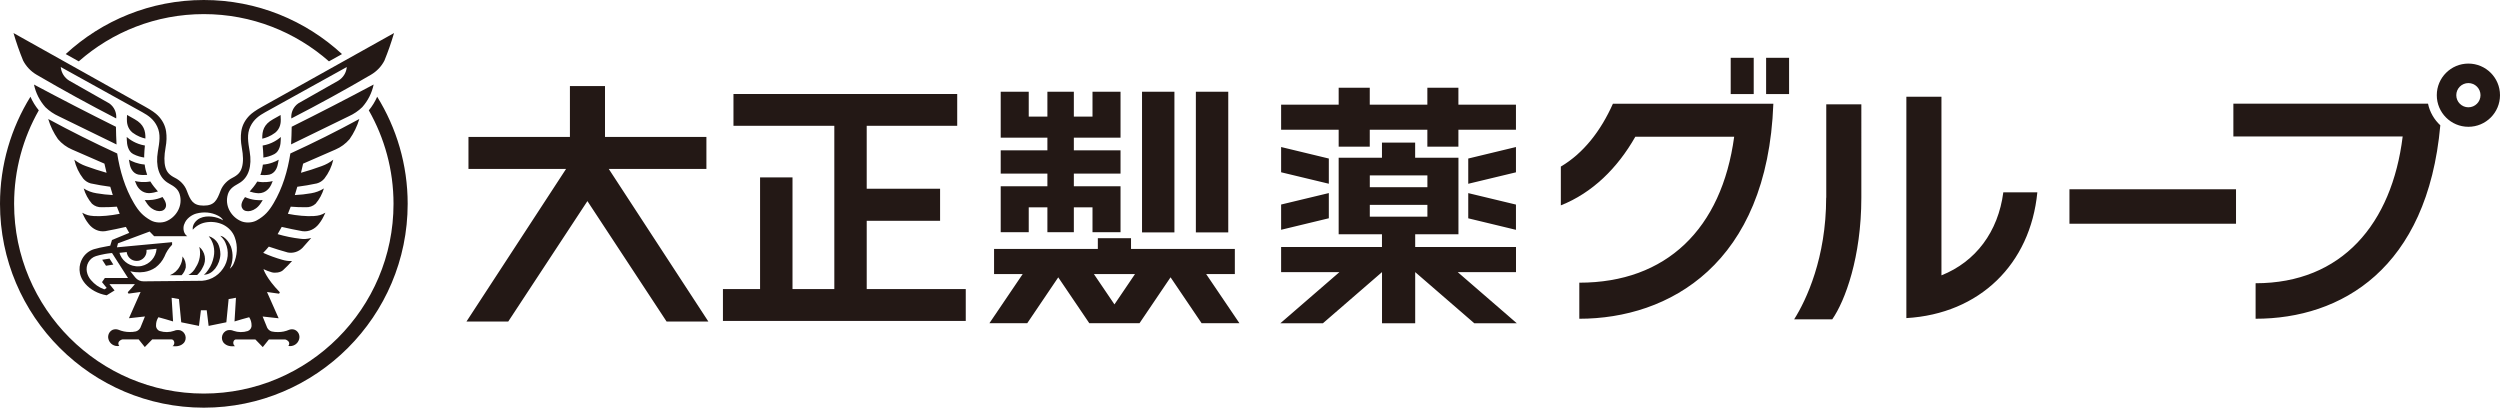
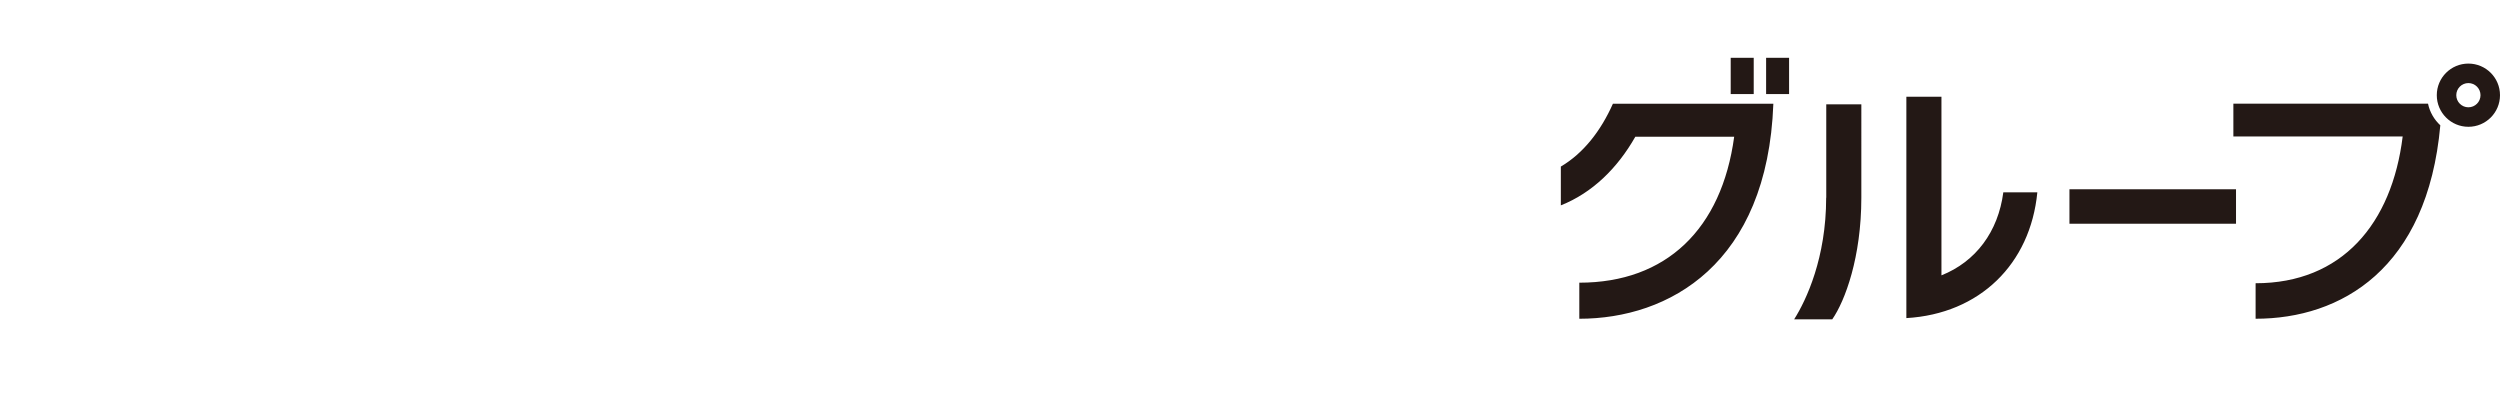
<svg xmlns="http://www.w3.org/2000/svg" id="_イヤー_2" viewBox="0 0 538.67 87.84">
  <defs>
    <style>.cls-1{fill:#231815;}</style>
  </defs>
  <g id="_イヤー_1-2">
    <g>
      <path class="cls-1" d="M445.9,48.21h35.89v-7.43h-35.89v7.43ZM377.87,12.45h-4.96v7.82h4.96v-7.82Zm-41.56,23.44v8.36c6.77-2.69,12.18-7.98,16.05-14.79h21.3c-2.69,19.9-14.64,31.45-33.37,31.45v7.77c19.28,0,40.54-11.75,41.81-46.33h-34.57c-2.61,5.87-6.37,10.69-11.22,13.54m44.23-15.62h4.95v-7.82h-4.95v7.82Zm37.78,39.06V20.85h-7.56v47.69c15.78-.92,26.72-11.62,28.22-27.1h-7.33c-1.11,8.5-5.93,14.94-13.33,17.89m-24.82-16.73h-.02c0,12.94-4.25,22.01-6.9,26.21h8.21c2.78-4,6.27-13.42,6.27-26.21V22.48h-7.56v20.12Zm87.72-20.25v7.06h36.48c-2.32,18.81-13.09,31.62-31.69,31.62v7.65c18.38,0,37.02-10.7,39.8-41.68-1.32-1.22-2.27-2.84-2.65-4.66h-41.95Zm50.64-8.65c-3.76,0-6.81,3.05-6.81,6.81s3.05,6.81,6.81,6.81,6.81-3.05,6.81-6.81-3.05-6.81-6.81-6.81m0,9.42c-1.44,0-2.61-1.17-2.61-2.61s1.17-2.61,2.61-2.61,2.61,1.17,2.61,2.61-1.17,2.61-2.61,2.61" />
-       <path class="cls-1" d="M43.73,57.53c.81-1.45,.48-3.27-.79-4.34,.38,1.5,.11,3.09-.74,4.38-.35,.71-.9,1.3-1.59,1.68h1.87c.52-.49,.95-1.07,1.24-1.72m19-26.42h0l12.46-6.07c1.06-.48,2.04-1.14,2.87-1.95,1.23-1.38,2.08-3.06,2.46-4.88-5.84,3.12-11.73,6.15-17.66,9.1-.02,1.27-.06,2.54-.13,3.81m-23.59,28.18c.45-.47,.76-1.06,.9-1.69,.08-.85-.18-1.7-.71-2.36,0,.75-.21,1.49-.59,2.14-.46,.87-1.22,1.54-2.13,1.91h2.53Zm21.38-29.78c-.61,.53-1.97,1.53-3.92,1.84,.06,.67,.13,1.38,.15,2.14,0,.16,0,.3,0,.45,.66-.09,1.51-.29,2.38-.75,1.16-.6,1.36-2.23,1.36-2.87,.01-.26,.02-.53,.03-.8m-.02-3.9c0-.28-.02-.56-.03-.85l-1.65,.93c-1.98,1.1-2.34,2.49-2.3,4.17,.67-.14,1.75-.5,2.78-1.28,1.16-.94,1.23-2.25,1.21-2.96m-35.39,5.49c-.07-1.27-.11-2.54-.13-3.81-5.93-2.95-11.82-5.98-17.66-9.1,.38,1.81,1.23,3.49,2.46,4.88,.84,.81,1.81,1.47,2.87,1.95l12.46,6.08h0Zm33.29,8.74c.13-.28,.25-.56,.36-.85-.71,.18-1.93,.36-3.33,.1-.51,.84-1.09,1.52-1.64,2.15,.5,.17,1.16,.33,1.92,.37,1.55,0,2.38-1.14,2.68-1.77m1.5-4.6c.06-.28,.11-.57,.16-.86-.65,.38-1.86,.95-3.41,1.06-.11,.85-.29,1.58-.54,2.23,.56,.05,1.22,.06,1.94-.07,1.24-.31,1.72-1.53,1.84-2.37m-7.6,9.76c.69,.9,2.7,.61,3.88-1.2,.15-.24,.3-.47,.45-.7-.87,.07-2.3,.03-3.82-.65-.63,.86-1.08,1.8-.5,2.55m169.37-.35h4.02v5.36h5.7v-5.36h4.02v5.36h6.04v-9.89h-10.06v-2.73h10.06v-5.02h-10.06v-2.73h10.06v-9.89h-6.04v5.36h-4.02v-5.36h-5.7v5.36h-4.02v-5.36h-6.04v9.89h10.06v2.73h-10.06v5.02h10.06v2.73h-10.06v9.89h6.04v-5.36Zm66.78-13.07h6.7v-3.64h12.41v3.64h6.69v-3.64h12.4v-5.41h-12.4v-3.64h-6.69v3.64h-12.41v-3.64h-6.7v3.64h-12.4v5.41h12.4v3.64Zm-2.12,2.56l-10.28-2.48v5.44l10.28,2.47v-5.44Zm0,7.44l-10.28,2.47v5.44l10.28-2.48v-5.44Zm30.04,5.44l10.28,2.48v-5.44l-10.28-2.47v5.44Zm-51.71-27.27h-6.98v30.31h6.98V19.76Zm61.99,11.91l-10.28,2.48v5.44l10.28-2.47v-5.44ZM29.07,39c.12,.29,.24,.57,.36,.85,.3,.63,1.12,1.76,2.68,1.77,.76-.04,1.43-.2,1.92-.37-.54-.63-1.13-1.31-1.64-2.15-1.4,.26-2.62,.08-3.33-.1m-7.04,16.97l.82,1.29,1.58-.25-.82-1.29-1.58,.25Zm24.37,1.87c.67-.88,1.06-1.95,1.1-3.06-.02-.81-.17-1.64-.54-2.34-.43-.75-1.14-1.31-1.98-1.54,1.03,1.23,1.4,2.87,1.08,4.43-.21,1.01-.51,1.86-1.18,2.81-.28,.39-.52,.77-.95,1.05,1.02,0,1.85-.56,2.48-1.36M43.92,3.04c10.32,0,19.76,3.85,26.96,10.18l2.81-1.57C65.85,4.42,55.39,0,43.92,0S21.99,4.42,14.16,11.65l2.81,1.57C24.16,6.89,33.6,3.04,43.92,3.04M253.05,19.76h-6.98v30.31h6.98V19.76ZM7.88,16.1c5.63,3.29,11.36,6.43,17.16,9.42,.12-1.28-.45-2.52-1.5-3.25h0l-8.62-4.89c-1.04-.63-1.72-1.72-1.83-2.94l17.58,9.74c1.3,.72,2.48,1.54,3.21,3.1,.78,1.65,.48,3.33,.13,5.4-.5,3.02,.18,5.63,2.35,6.83,1.31,.73,2.19,1.29,2.47,2.82,.44,2.32-.99,4.51-3.02,5.35-.92,.38-2.3,.37-3.33-.2-1.71-.96-2.61-1.99-3.61-3.68-1.94-3.27-3.04-6.98-3.62-10.73-5.03-2.31-9.99-4.79-14.86-7.43,.46,1.55,1.17,3.01,2.1,4.34,.82,.97,1.86,1.74,3.04,2.24,2.32,1.03,4.64,2.04,6.97,3.04,.14,.66,.3,1.31,.46,1.97-1.5-.43-2.99-.91-4.45-1.44-.91-.32-1.75-.79-2.5-1.38,.33,1.48,.99,2.87,1.92,4.07,.42,.5,.99,.87,1.62,1.04,1.38,.29,2.81,.54,4.21,.72,.17,.6,.35,1.2,.54,1.79-1.18-.06-2.36-.19-3.52-.39-.98-.15-1.92-.5-2.75-1.04,.35,1.21,.96,2.33,1.78,3.29,.58,.54,1.36,.81,2.15,.76,1.07,0,2.15-.03,3.22-.12,.2,.52,.4,1.04,.61,1.54-1.95,.39-4.08,.59-5.59,.48-1.09-.08-1.56-.21-2.49-.72,.57,1.22,.76,1.6,1.4,2.42,.86,1.11,2.16,1.76,3.56,1.56,1.49-.27,2.97-.58,4.45-.92,.23,.44,.47,.87,.72,1.29l-.15,.06h0l-1.45,.6h0l-2.11,.87-.38,1.23s-.35,.07-.82,.15c-.82,.13-2.12,.43-2.7,.61-1.06,.33-1.95,1.05-2.5,2.03-.71,1.26-1.1,3.39,.66,5.43,1.05,1.22,2.72,2.15,4.59,2.47l1.7-1.05h0l-1.1-1.36h5.49c-.43,.53-.94,1.11-1.55,1.75l.17,.3,2.6-.36-2.51,5.66,3.45-.38-.99,2.43c-.2,.38-.55,.67-.96,.79-.45,.1-.91,.14-1.36,.13-.82,0-1.64-.17-2.4-.49-.4-.15-.85-.14-1.24,.01-.76,.35-1.14,1.2-.92,2,.27,1.03,1.29,1.68,2.34,1.47-.23-.24-.27-.62-.09-.9,.19-.25,.46-.43,.77-.5h3.5l1.32,1.65,1.6-1.65h4.13c.14,0,.28,.04,.38,.14,.18,.19,.27,.44,.24,.69-.03,.26-.16,.49-.37,.63,.9,.09,1.82,0,2.48-.76,.33-.43,.43-.99,.28-1.51-.15-.52-.53-.94-1.04-1.13-.47-.14-.96-.1-1.41,.1-.99,.34-2.05,.35-3.05,.04-.52-.17-.85-.67-.82-1.22-.01-.63,.17-1.24,.51-1.76,1.06,.28,2.11,.59,3.16,.91l-.31-5.1,1.58,.28,.49,5,3.82,.78,.42-3.37h1.25l.41,3.37,3.82-.78,.49-5,1.58-.28-.31,5.1c1.05-.32,2.1-.63,3.16-.91,.34,.52,.52,1.13,.51,1.76,.03,.54-.31,1.04-.82,1.22-1,.31-2.06,.3-3.05-.04-.44-.2-.94-.23-1.41-.1-.51,.2-.89,.61-1.04,1.13-.15,.52-.04,1.08,.28,1.51,.66,.76,1.58,.85,2.48,.76-.21-.14-.35-.38-.37-.63-.03-.25,.06-.51,.24-.69,.1-.09,.24-.14,.38-.13h4.13l1.6,1.65,1.32-1.65h3.5c.31,.07,.58,.25,.77,.5,.18,.29,.14,.66-.09,.9,1.05,.2,2.07-.44,2.34-1.47,.22-.8-.16-1.65-.92-2-.4-.16-.84-.16-1.24-.01-.76,.33-1.57,.5-2.39,.49-.46,.01-.92-.03-1.37-.13-.41-.12-.76-.41-.96-.79l-.99-2.43,3.45,.38-2.51-5.66,2.6,.36,.17-.3c-3-3.08-3.53-4.99-3.53-4.99,.58,.27,1.14,.5,1.81,.69,.7,.19,1.84,.05,2.38-.44,.89-.8,1.17-1.15,1.97-2-.8,.04-1.39-.06-2.1-.26-1.41-.4-2.79-.89-4.12-1.5,.42-.42,.82-.87,1.21-1.34,1.35,.46,2.74,.89,4.12,1.27,1.14,.2,2.3-.17,3.12-.99,.64-.7,1.28-1.42,1.9-2.15-.84,.25-1.67,.28-2.3,.18-1.67-.19-3.33-.53-4.94-1,.31-.51,.6-1.03,.88-1.56,1.47,.34,2.96,.65,4.45,.92,1.4,.2,2.7-.45,3.56-1.56,.64-.83,.83-1.2,1.4-2.42-.93,.51-1.4,.64-2.49,.72-1.51,.1-3.65-.09-5.59-.48,.21-.51,.42-1.02,.61-1.54,1.07,.09,2.15,.13,3.22,.12,.79,.05,1.57-.22,2.15-.76,.82-.96,1.42-2.08,1.78-3.29-.83,.53-1.77,.88-2.75,1.04-1.17,.2-2.34,.34-3.52,.39,.19-.59,.37-1.19,.54-1.79,1.41-.18,2.83-.42,4.21-.72,.63-.17,1.2-.54,1.62-1.04,.93-1.2,1.59-2.59,1.92-4.07-.75,.6-1.6,1.06-2.5,1.38-1.47,.54-2.95,1.02-4.46,1.44,.16-.66,.31-1.32,.46-1.97,2.33-1,4.65-2.02,6.97-3.04,1.17-.5,2.21-1.26,3.04-2.24,.93-1.32,1.64-2.79,2.1-4.34-4.87,2.65-9.82,5.12-14.86,7.43-.58,3.76-1.68,7.46-3.62,10.73-1,1.69-1.9,2.72-3.61,3.68-1.02,.57-2.41,.58-3.33,.2-2.03-.84-3.46-3.02-3.02-5.35,.29-1.53,1.16-2.09,2.47-2.82,2.18-1.2,2.86-3.82,2.35-6.83-.35-2.07-.65-3.75,.13-5.4,.74-1.56,1.91-2.38,3.21-3.1l17.58-9.74c-.1,1.21-.78,2.31-1.83,2.94l-8.62,4.89h0c-1.05,.73-1.62,1.97-1.5,3.25,5.81-2.99,11.53-6.12,17.16-9.42,1.23-.72,2.24-1.77,2.89-3.03,.8-1.95,1.49-3.93,2.08-5.95l-28.32,15.82c-1.53,.84-2.35,1.47-2.8,1.92-.97,.97-1.62,2.16-1.8,3.5-.14,1.04-.13,2.06,.13,3.52,.29,1.58,.35,3.02,.02,4.16-.3,1.07-.87,1.68-2.08,2.29-.99,.5-2.04,1.45-2.53,2.76-.79,2.11-1.35,3.21-3.64,3.21s-2.84-1.1-3.63-3.21c-.49-1.32-1.54-2.27-2.53-2.76-1.21-.61-1.77-1.22-2.08-2.29-.32-1.14-.26-2.58,.02-4.16,.27-1.46,.27-2.48,.13-3.52-.18-1.34-.83-2.53-1.8-3.5-.45-.45-1.28-1.08-2.81-1.92L2.91,7.12c.59,2.02,1.28,4.01,2.08,5.95,.66,1.26,1.66,2.31,2.89,3.03m14.72,43.79l-.62,.9,1.01,1.25-.51,.31c-1.24-.45-2.08-1.08-2.88-2-.86-.98-1.31-2.51-.55-3.85,.36-.64,.94-1.11,1.63-1.32,.19-.06,.43-.12,.69-.19,.14-.04,.28-.07,.42-.1,0,0,.01,0,.02,0,.14-.03,.29-.06,.43-.09,.05,0,.09-.02,.14-.03,.09-.02,.17-.03,.25-.05,.06,0,.12-.02,.18-.03,.12-.02,.25-.04,.36-.06,.49-.08,.97-.11,.97-.11l3.44,5.38h-4.98Zm7.43-3.75c.9-.26,1.55-1.08,1.55-2.06,0-.08,0-.16-.02-.24l2.18-.24c-.13,1.83-1.47,3.33-3.23,3.71-.12,.03-.24,.04-.36,.06-.02,0-.04,0-.07,0-.14,.02-.28,.02-.42,.02-.08,0-.16,0-.25-.01-.06,0-.12,0-.19-.02h0c-1.66-.17-3.02-1.33-3.48-2.88l1.56-.17c.12,1.07,1.02,1.91,2.13,1.91,.1,0,.19,0,.28-.02,.02,0,.03,0,.05,0,.08-.01,.17-.03,.25-.05h.02Zm9.66-7.78c.37-1.25,1.66-2.09,2.59-2.34,1.65-.44,3.26-.29,4.7,.45,.37,.19,.92,.56,1.09,1-1.36-.8-3.44-1.16-4.94-.47-.92,.42-1.76,1.45-1.59,2.5,.71-.81,1.67-1.37,2.73-1.57,1.29-.24,2.63-.08,3.82,.48,1.15,.58,2.1,1.56,2.51,2.78,.68,1.84,.53,3.91-.28,5.69-.19,.4-.46,.74-.8,1.02,.7-1.49,.78-3.2,.24-4.75-.37-.87-.89-1.6-1.59-2.07-.24-.17-.71-.28-.71-.28,0,0,.42,.44,.5,.53,.3,.35,.5,.66,.62,.99,.82,1.82,.62,3.93-.53,5.56-1.17,1.75-3.18,2.75-5.29,2.63h0l-8.92,.08h0l-2.91,.03c-.69,.01-1.34-.29-1.77-.82l-1.09-1.36c.34,.09,.68,.15,1.02,.19,.01,0,.15,.01,.15,.01,.61,.06,1.22,.05,1.82-.04,.88-.13,1.72-.46,2.45-.96,.82-.62,1.48-1.42,1.92-2.35,.37-.95,.93-1.82,1.65-2.55v-.56l-8.78,.82-3.1,.29,.22-.86,5.69-2.12,1.13-.42,.97,1h7.14c-.72-.46-1.01-1.54-.68-2.54m-8.48-5.25c.15,.23,.29,.46,.45,.7,1.18,1.81,3.19,2.1,3.88,1.2,.58-.75,.12-1.7-.5-2.55-1.52,.68-2.95,.72-3.82,.65m121.01-6.7v-6.9h-21.85v-10.95h-7.56v10.95h-21.86v6.9h21.03l-21.46,32.88h9l17.06-25.95,17.06,25.95h9l-21.46-32.88h21.03Zm34.54,11.17h15.81v-6.9h-15.81v-13.56h19.5v-6.86h-48.21v6.86h21.73V62.29h-9.01v-24.06h-6.99v24.06h-8v6.86h52.32v-6.86h-21.34v-14.71Zm79.32,11.48v-5.41h-22.37v-2.32h-7.15v2.32h-22.36v5.41h6.17l-7.17,10.59h8.15l6.68-9.88,6.69,9.88h10.82l6.69-9.89,6.69,9.89h8.15l-7.17-10.59h6.18Zm-25.94,6.54l-4.43-6.54h8.86l-4.43,6.54ZM31.33,29.86c.04-1.68-.33-3.06-2.31-4.17l-1.65-.93c-.01,.29-.02,.57-.03,.85-.02,.71,.06,2.02,1.21,2.96,1.03,.78,2.11,1.14,2.78,1.28m-3.56,4.53c.05,.29,.11,.58,.16,.86,.12,.84,.6,2.06,1.84,2.37,.72,.12,1.39,.12,1.94,.07-.24-.65-.43-1.38-.54-2.23-1.55-.12-2.75-.68-3.41-1.06m-.42-4.07c0,.64,.2,2.28,1.36,2.87,.86,.45,1.72,.66,2.37,.75,0-.15,0-.29,0-.45,.02-.75,.09-1.47,.15-2.14-1.94-.31-3.3-1.3-3.92-1.84,0,.27,.02,.54,.03,.8m52.13-6.54c3.39,5.95,5.33,12.83,5.33,20.15,0,22.54-18.34,40.88-40.88,40.88S3.04,66.46,3.04,43.92c0-7.32,1.94-14.2,5.32-20.15-.73-.89-1.34-1.87-1.8-2.93C2.41,27.55,0,35.46,0,43.92c0,24.22,19.7,43.92,43.92,43.92s43.92-19.7,43.92-43.92c0-8.46-2.41-16.37-6.57-23.08-.46,1.06-1.06,2.04-1.8,2.93m247.18,34.86v-5.41h-21.72v-2.74h9.32v-16.49h-9.33v-3.27h-7.15v3.27h-9.33v16.49h9.33v2.74h-21.73v5.41h12.57l-12.73,11.02h9.17l12.73-11.02v11.02h7.15v-11.02l12.73,11.02h9.16l-12.73-11.02h12.55Zm-31.5-20.84h12.41v2.55h-12.41v-2.55Zm0,6.35h12.41v2.55h-12.41v-2.55Z" />
    </g>
  </g>
</svg>